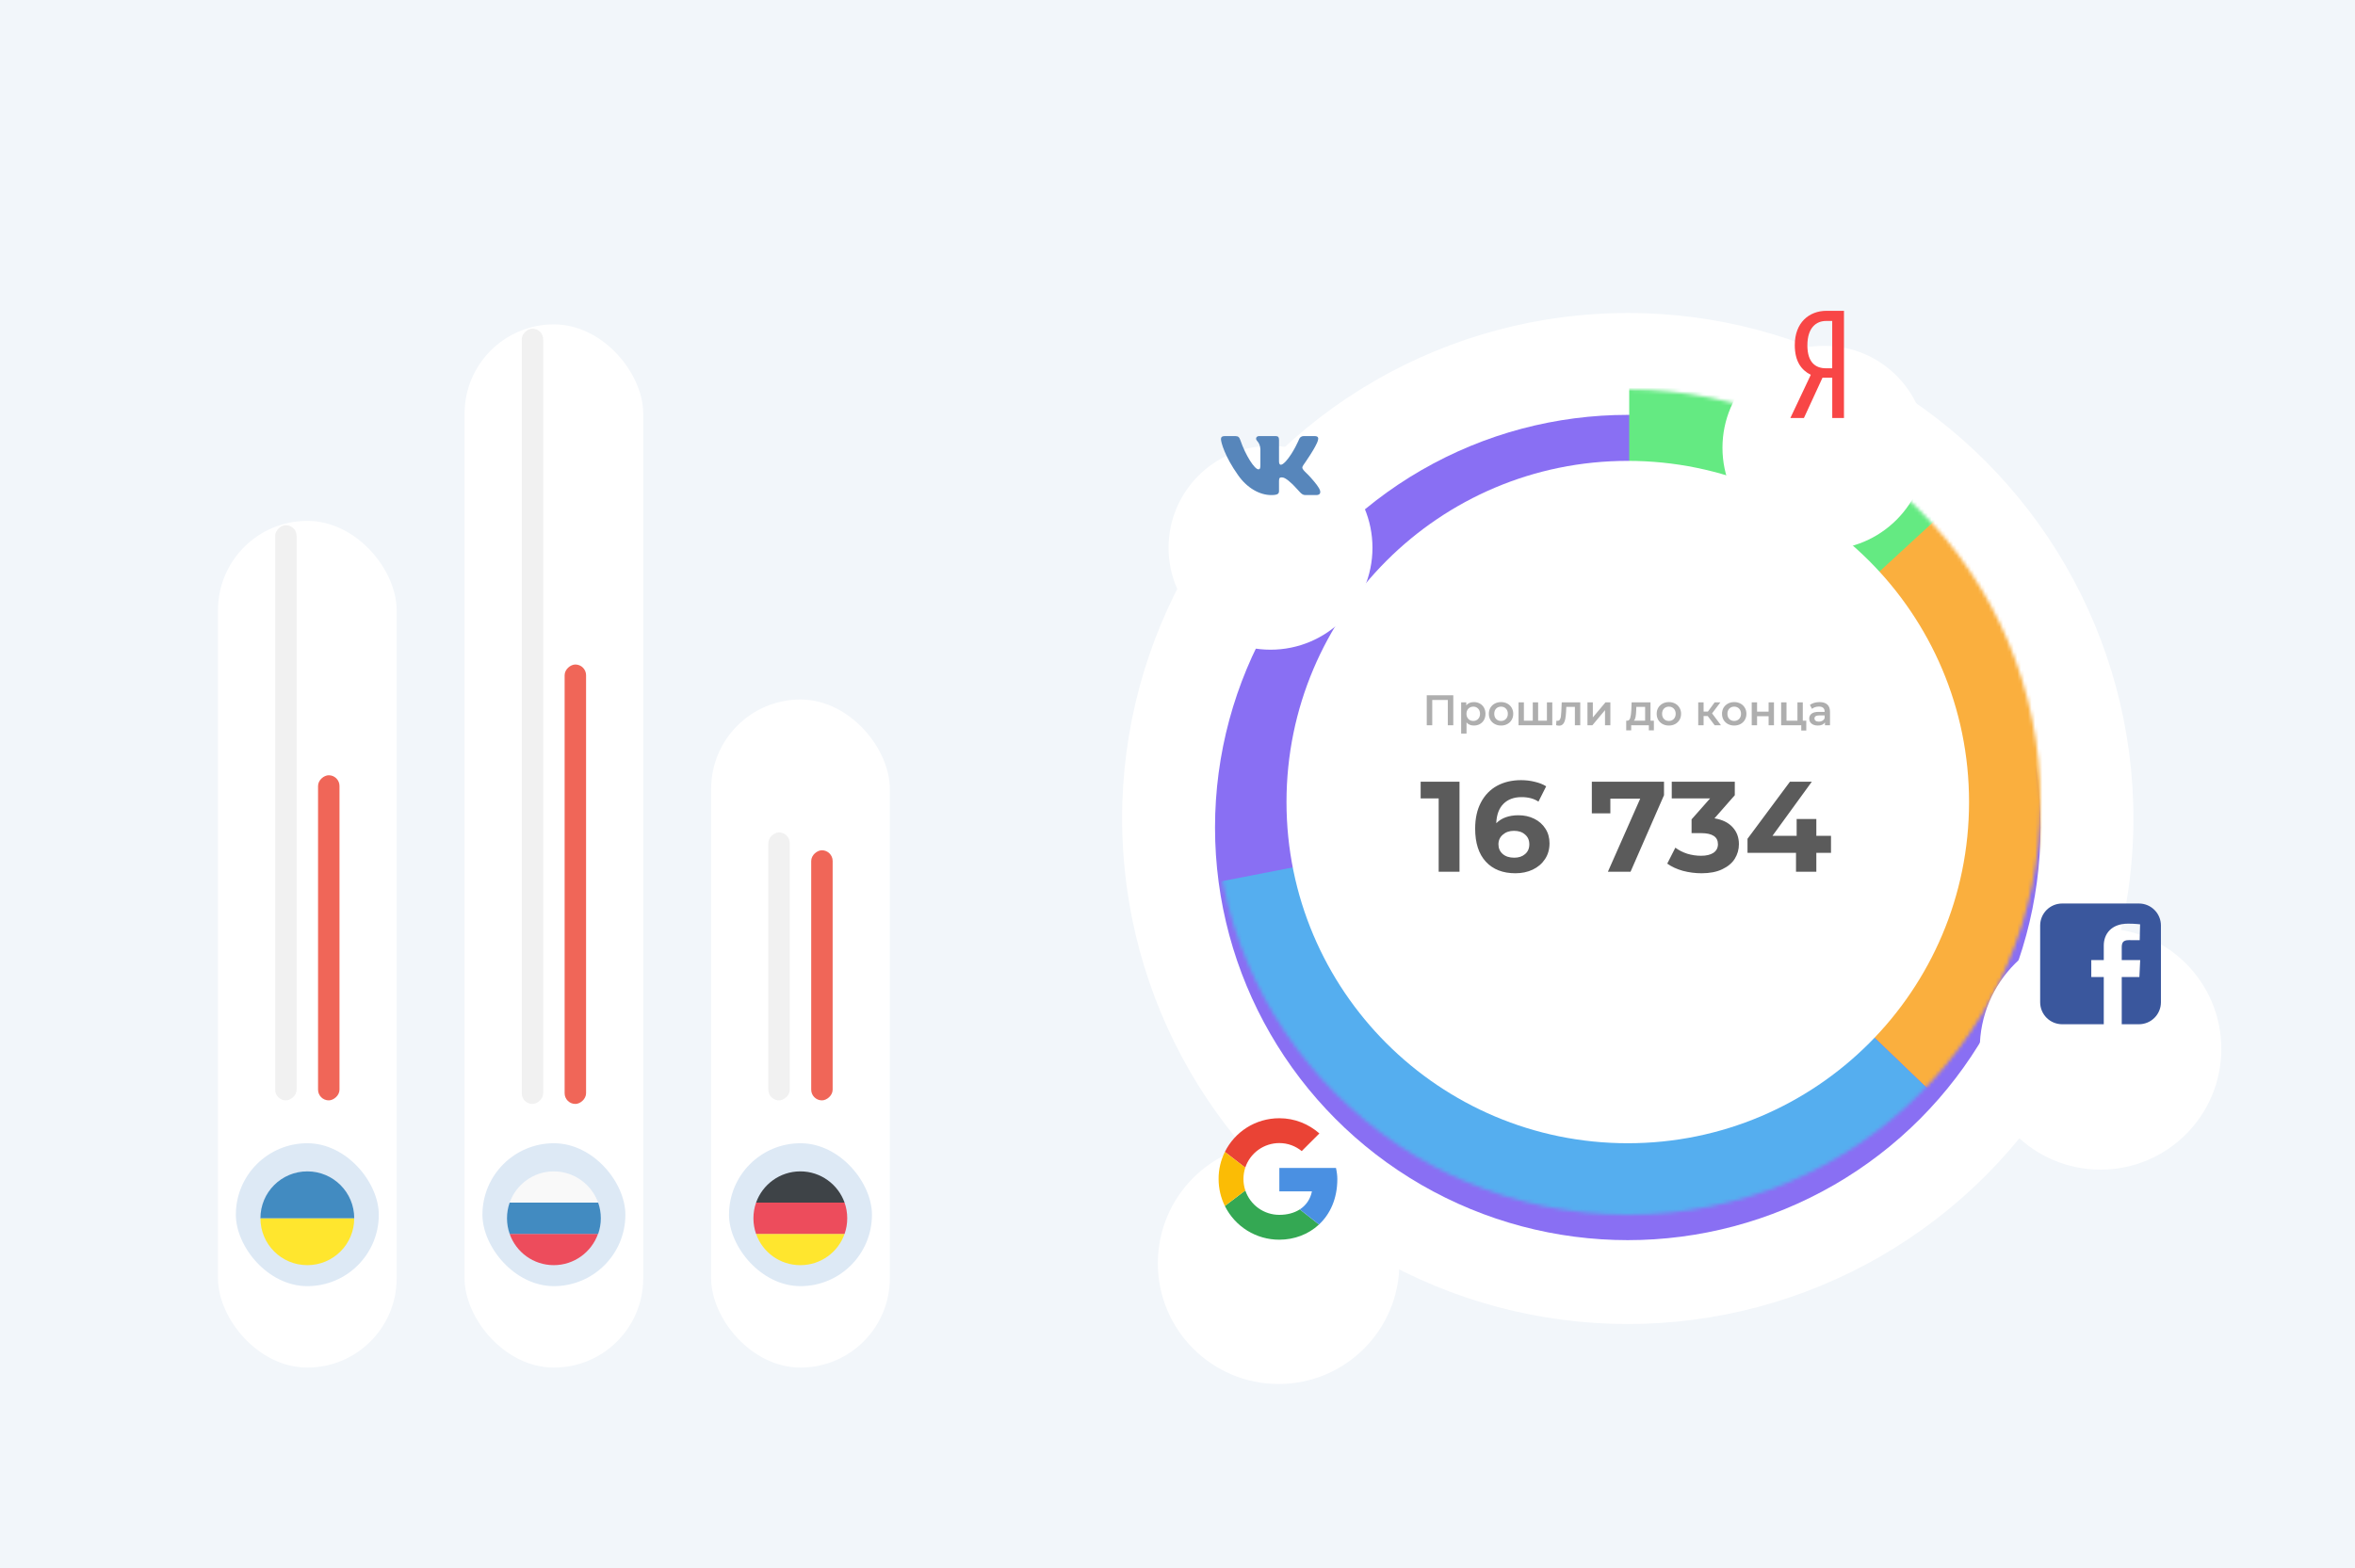
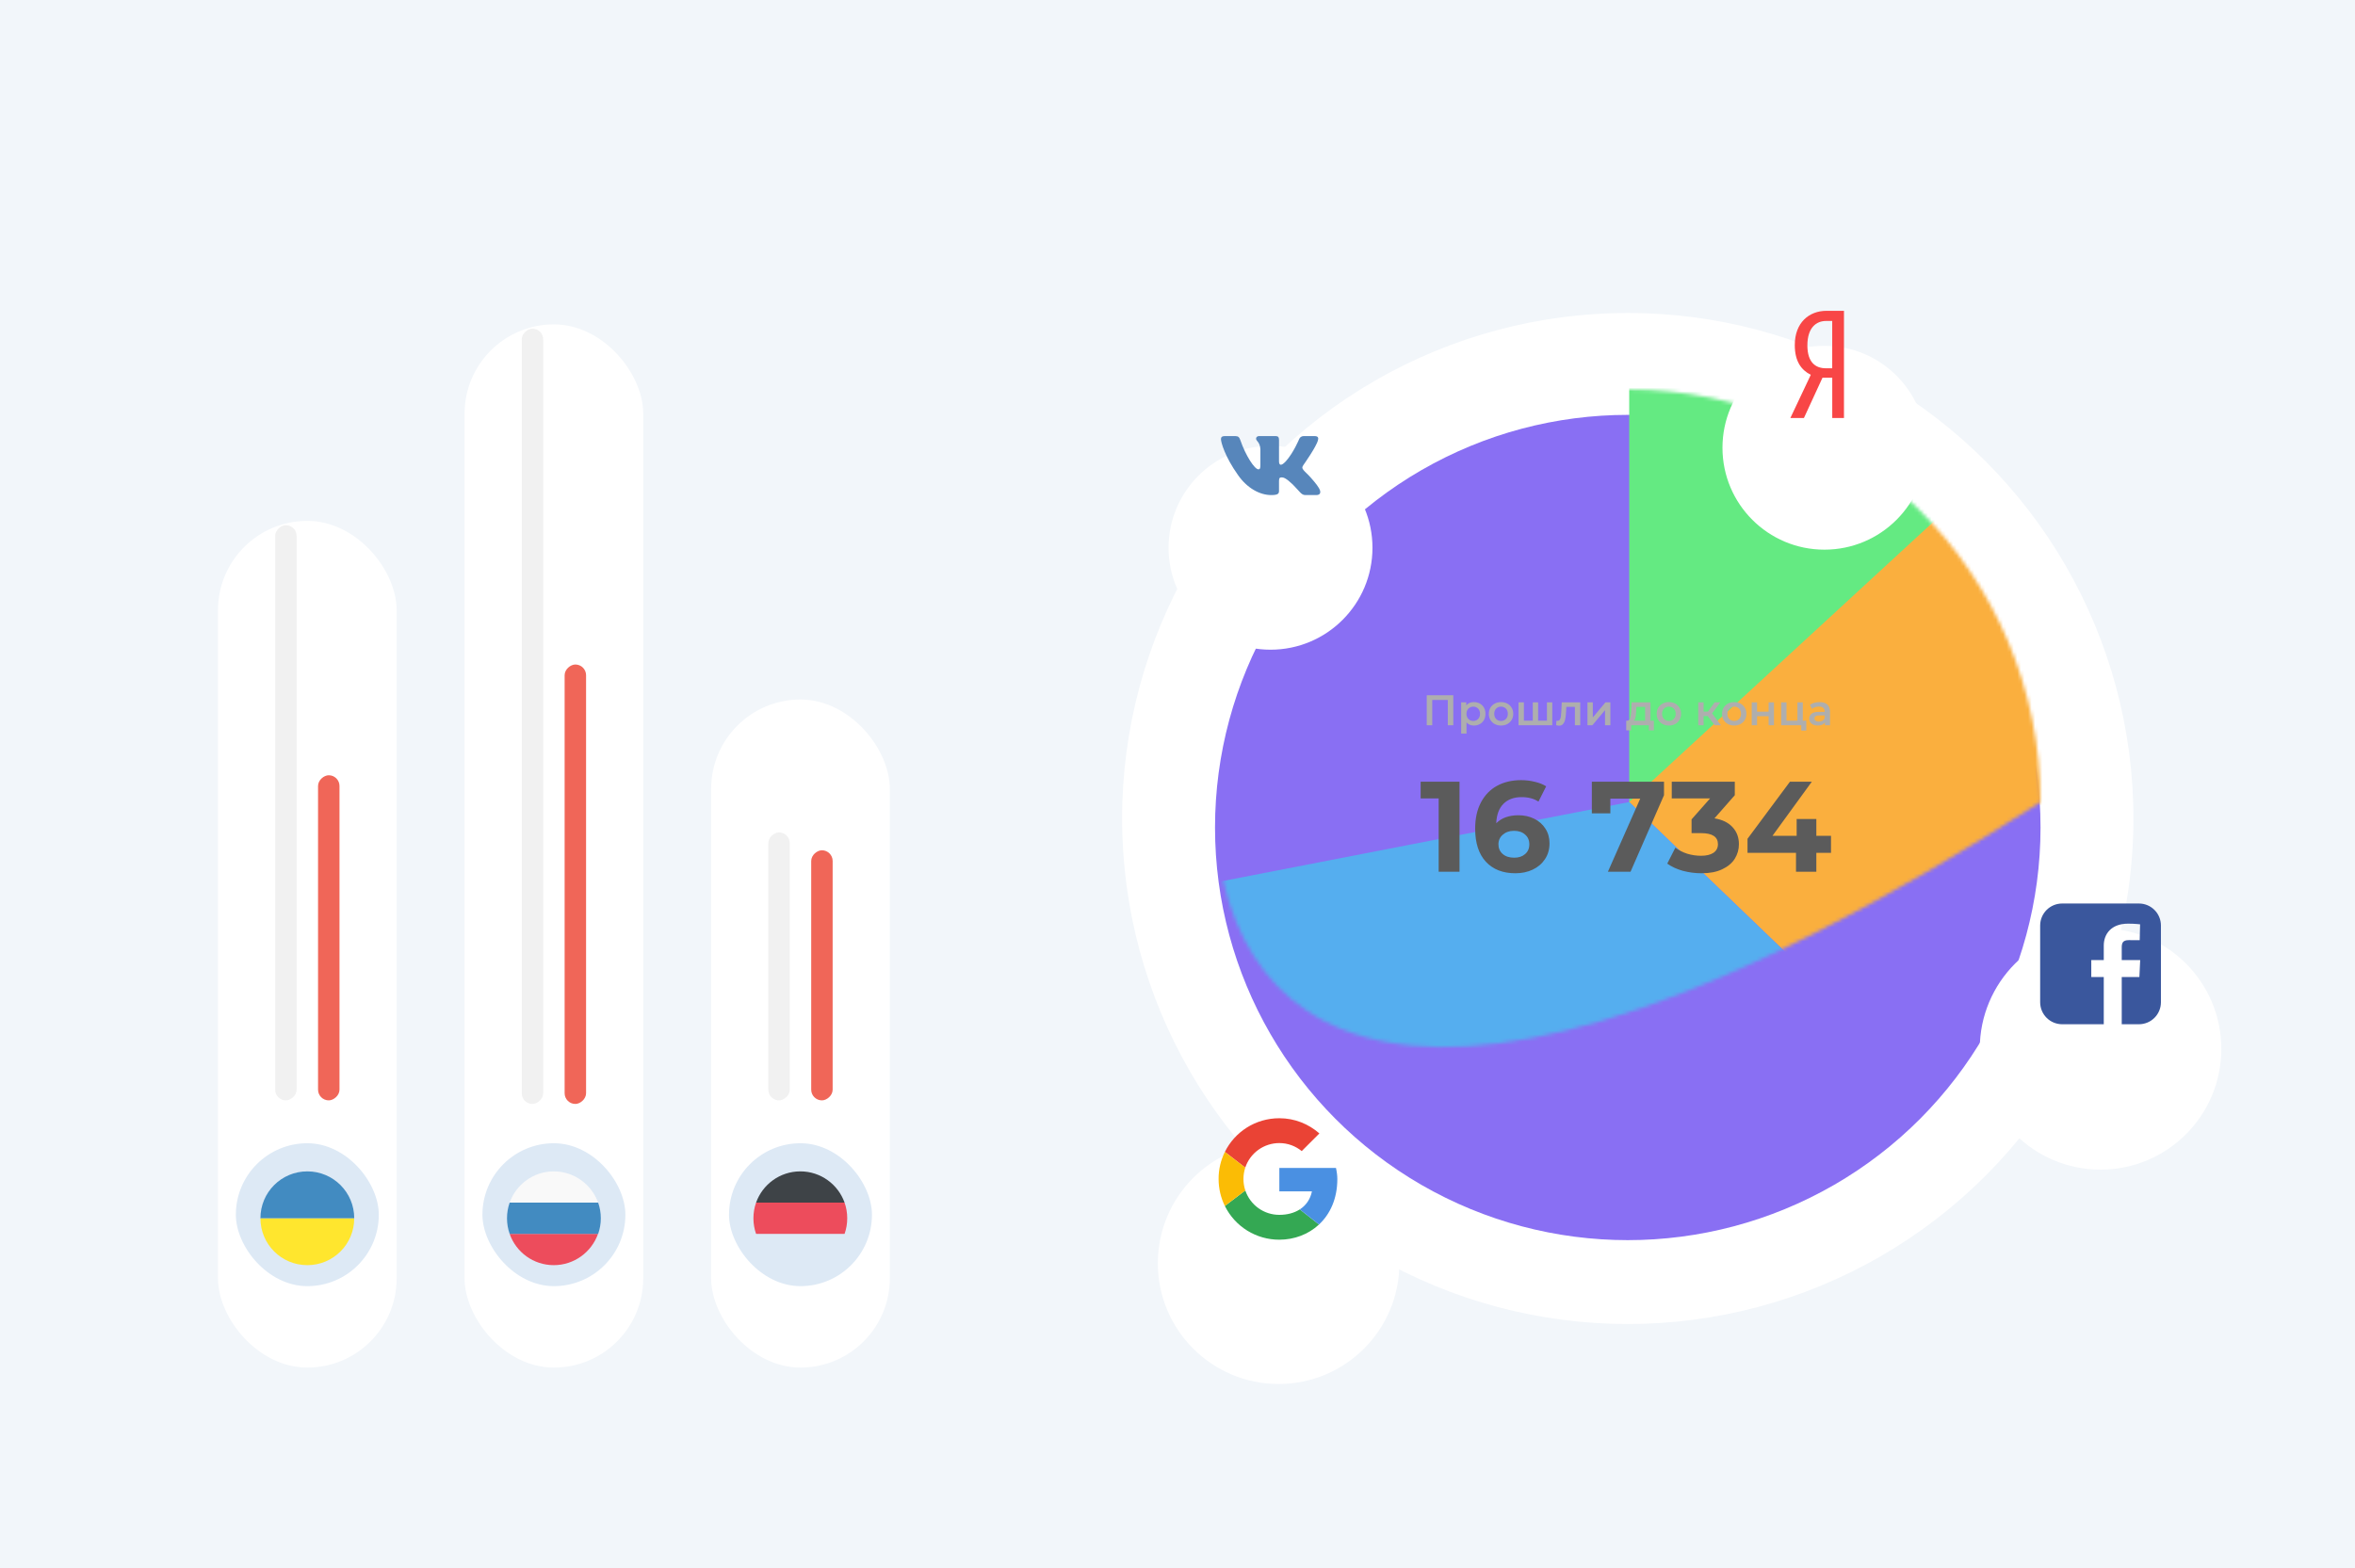
<svg xmlns="http://www.w3.org/2000/svg" width="659" height="439" viewBox="0 0 659 439" fill="none">
  <g clip-path="url(#clip0)">
    <rect width="659" height="439" fill="#F2F6FA" />
    <g filter="url(#filter0_dd)">
      <rect x="130" y="73" width="50" height="292" rx="25" fill="white" />
    </g>
    <rect opacity="0.95" x="146" y="309" width="217" height="6" rx="3" transform="rotate(-90 146 309)" fill="#F1F1F1" />
    <rect opacity="0.95" x="158" y="309" width="123" height="6" rx="3" transform="rotate(-90 158 309)" fill="#F05F50" />
    <rect x="135" y="320" width="40" height="40" rx="20" fill="#DDE9F5" />
    <path d="M154.956 327.875C149.269 327.875 144.413 331.55 142.619 336.625H167.381C165.544 331.55 160.688 327.875 154.956 327.875Z" fill="#F9F9F9" />
    <path d="M154.956 354.125C160.688 354.125 165.544 350.45 167.338 345.375H142.619C144.413 350.494 149.269 354.125 154.956 354.125Z" fill="#ED4C5C" />
    <path d="M142.619 336.625C142.138 337.981 141.875 339.469 141.875 341C141.875 342.531 142.138 344.019 142.619 345.375H167.381C167.862 344.019 168.125 342.531 168.125 341C168.125 339.469 167.862 337.981 167.381 336.625H142.619Z" fill="#428BC1" />
    <g filter="url(#filter1_dd)">
      <rect x="61" y="128" width="50" height="237" rx="25" fill="white" />
    </g>
    <rect opacity="0.95" x="77" y="308" width="161" height="6" rx="3" transform="rotate(-90 77 308)" fill="#F1F1F1" />
    <rect opacity="0.95" x="89" y="308" width="91" height="6" rx="3" transform="rotate(-90 89 308)" fill="#F05F50" />
    <rect x="66" y="320" width="40" height="40" rx="20" fill="#DDE9F5" />
    <path d="M86 354.125C93.263 354.125 99.125 348.263 99.125 341H72.875C72.875 348.263 78.737 354.125 86 354.125Z" fill="#FFE62E" />
    <path d="M86 327.875C78.737 327.875 72.875 333.737 72.875 341H99.125C99.125 333.737 93.263 327.875 86 327.875Z" fill="#428BC1" />
    <g filter="url(#filter2_dd)">
      <rect x="199" y="178" width="50" height="187" rx="25" fill="white" />
    </g>
    <rect opacity="0.95" x="215" y="308" width="75" height="6" rx="3" transform="rotate(-90 215 308)" fill="#F1F1F1" />
    <rect opacity="0.95" x="227" y="308" width="70" height="6" rx="3" transform="rotate(-90 227 308)" fill="#F05F50" />
    <rect x="204" y="320" width="40" height="40" rx="20" fill="#DDE9F5" />
    <path d="M223.956 327.875C218.225 327.875 213.369 331.55 211.575 336.625H236.338C234.544 331.55 229.688 327.875 223.956 327.875Z" fill="#3E4347" />
-     <path d="M223.956 354.125C229.688 354.125 234.544 350.494 236.338 345.375H211.575C213.369 350.494 218.225 354.125 223.956 354.125V354.125Z" fill="#FFE62E" />
    <path d="M211.575 336.625C211.094 337.981 210.831 339.469 210.831 341C210.831 342.531 211.094 344.019 211.575 345.375H236.337C236.819 344.019 237.081 342.531 237.081 341C237.081 339.469 236.819 337.981 236.337 336.625H211.575Z" fill="#ED4C5C" />
    <g filter="url(#filter3_dd)">
      <circle cx="455.5" cy="224.5" r="141.5" fill="white" />
    </g>
    <g filter="url(#filter4_dd)">
      <circle cx="455.5" cy="224.5" r="115.5" fill="#896FF3" />
    </g>
    <mask id="mask0" mask-type="alpha" maskUnits="userSpaceOnUse" x="340" y="109" width="231" height="231">
-       <path d="M571 224.5C571 288.289 519.289 340 455.5 340C391.711 340 340 288.289 340 224.5C340 160.711 391.711 109 455.5 109C519.289 109 571 160.711 571 224.5Z" fill="#733AED" />
+       <path d="M571 224.5C391.711 340 340 288.289 340 224.5C340 160.711 391.711 109 455.5 109C519.289 109 571 160.711 571 224.5Z" fill="#733AED" />
    </mask>
    <g mask="url(#mask0)">
      <path d="M455.901 224.901V94.224L554.5 135.5L455.901 224.901Z" fill="#64EA82" />
      <path d="M547.695 139.921L455.901 224.5L547.695 312.687L582.569 264.585V188.824L547.695 139.921Z" fill="#FAAF3E" />
      <path d="M548.898 313.89L455.901 224.5L328.03 249.353L356.089 305.071L406.195 344.354L481.555 353.975L548.898 313.89Z" fill="#55AEEF" />
    </g>
-     <circle cx="455.5" cy="224.5" r="95.5" fill="white" />
    <path d="M408.415 218.8V244H402.583V223.48H397.543V218.8H408.415ZM424.925 228.196C426.533 228.196 427.997 228.52 429.317 229.168C430.637 229.816 431.681 230.74 432.449 231.94C433.217 233.116 433.601 234.484 433.601 236.044C433.601 237.724 433.181 239.2 432.341 240.472C431.501 241.744 430.349 242.728 428.885 243.424C427.445 244.096 425.837 244.432 424.061 244.432C420.533 244.432 417.773 243.352 415.781 241.192C413.789 239.032 412.793 235.948 412.793 231.94C412.793 229.084 413.333 226.636 414.413 224.596C415.493 222.556 416.993 221.008 418.913 219.952C420.857 218.896 423.101 218.368 425.645 218.368C426.989 218.368 428.273 218.524 429.497 218.836C430.745 219.124 431.801 219.544 432.665 220.096L430.505 224.38C429.257 223.54 427.685 223.12 425.789 223.12C423.653 223.12 421.961 223.744 420.713 224.992C419.465 226.24 418.793 228.052 418.697 230.428C420.185 228.94 422.261 228.196 424.925 228.196ZM423.737 240.076C424.985 240.076 425.993 239.74 426.761 239.068C427.553 238.396 427.949 237.484 427.949 236.332C427.949 235.18 427.553 234.268 426.761 233.596C425.993 232.9 424.961 232.552 423.665 232.552C422.393 232.552 421.349 232.912 420.533 233.632C419.717 234.328 419.309 235.228 419.309 236.332C419.309 237.436 419.705 238.336 420.497 239.032C421.289 239.728 422.369 240.076 423.737 240.076ZM465.638 218.8V222.58L456.278 244H449.942L458.978 223.552H450.626V227.656H445.442V218.8H465.638ZM479.76 229.06C481.968 229.42 483.66 230.248 484.836 231.544C486.012 232.816 486.6 234.4 486.6 236.296C486.6 237.76 486.216 239.116 485.448 240.364C484.68 241.588 483.504 242.572 481.92 243.316C480.36 244.06 478.44 244.432 476.16 244.432C474.384 244.432 472.632 244.204 470.904 243.748C469.2 243.268 467.748 242.596 466.548 241.732L468.816 237.268C469.776 237.988 470.88 238.552 472.128 238.96C473.4 239.344 474.696 239.536 476.016 239.536C477.48 239.536 478.632 239.26 479.472 238.708C480.312 238.132 480.732 237.328 480.732 236.296C480.732 234.232 479.16 233.2 476.016 233.2H473.352V229.348L478.536 223.48H467.808V218.8H485.448V222.58L479.76 229.06ZM512.369 238.708H508.265V244H502.577V238.708H489.005V234.784L500.885 218.8H507.005L495.989 233.956H502.757V229.24H508.265V233.956H512.369V238.708Z" fill="#5B5B5B" />
    <path d="M406.677 194.6V203H405.141V195.92H400.785V203H399.249V194.6H406.677ZM412.429 196.52C413.053 196.52 413.609 196.656 414.097 196.928C414.593 197.2 414.981 197.584 415.261 198.08C415.541 198.576 415.681 199.148 415.681 199.796C415.681 200.444 415.541 201.02 415.261 201.524C414.981 202.02 414.593 202.404 414.097 202.676C413.609 202.948 413.053 203.084 412.429 203.084C411.565 203.084 410.881 202.796 410.377 202.22V205.328H408.877V196.592H410.305V197.432C410.553 197.128 410.857 196.9 411.217 196.748C411.585 196.596 411.989 196.52 412.429 196.52ZM412.261 201.8C412.813 201.8 413.265 201.616 413.617 201.248C413.977 200.88 414.157 200.396 414.157 199.796C414.157 199.196 413.977 198.712 413.617 198.344C413.265 197.976 412.813 197.792 412.261 197.792C411.901 197.792 411.577 197.876 411.289 198.044C411.001 198.204 410.773 198.436 410.605 198.74C410.437 199.044 410.353 199.396 410.353 199.796C410.353 200.196 410.437 200.548 410.605 200.852C410.773 201.156 411.001 201.392 411.289 201.56C411.577 201.72 411.901 201.8 412.261 201.8ZM420.03 203.084C419.382 203.084 418.798 202.944 418.278 202.664C417.758 202.384 417.35 201.996 417.054 201.5C416.766 200.996 416.622 200.428 416.622 199.796C416.622 199.164 416.766 198.6 417.054 198.104C417.35 197.608 417.758 197.22 418.278 196.94C418.798 196.66 419.382 196.52 420.03 196.52C420.686 196.52 421.274 196.66 421.794 196.94C422.314 197.22 422.718 197.608 423.006 198.104C423.302 198.6 423.45 199.164 423.45 199.796C423.45 200.428 423.302 200.996 423.006 201.5C422.718 201.996 422.314 202.384 421.794 202.664C421.274 202.944 420.686 203.084 420.03 203.084ZM420.03 201.8C420.582 201.8 421.038 201.616 421.398 201.248C421.758 200.88 421.938 200.396 421.938 199.796C421.938 199.196 421.758 198.712 421.398 198.344C421.038 197.976 420.582 197.792 420.03 197.792C419.478 197.792 419.022 197.976 418.662 198.344C418.31 198.712 418.134 199.196 418.134 199.796C418.134 200.396 418.31 200.88 418.662 201.248C419.022 201.616 419.478 201.8 420.03 201.8ZM434.376 196.592V203H424.932V196.592H426.432V201.728H428.916V196.592H430.416V201.728H432.876V196.592H434.376ZM442.201 196.592V203H440.701V197.864H438.301L438.241 199.136C438.201 199.984 438.121 200.696 438.001 201.272C437.889 201.84 437.693 202.292 437.413 202.628C437.141 202.956 436.765 203.12 436.285 203.12C436.061 203.12 435.785 203.076 435.457 202.988L435.529 201.728C435.641 201.752 435.737 201.764 435.817 201.764C436.121 201.764 436.349 201.644 436.501 201.404C436.653 201.156 436.749 200.864 436.789 200.528C436.837 200.184 436.877 199.696 436.909 199.064L437.017 196.592H442.201ZM444.221 196.592H445.721V200.816L449.261 196.592H450.629V203H449.129V198.776L445.601 203H444.221V196.592ZM462.803 201.728V204.428H461.399V203H456.455V204.428H455.063V201.728H455.363C455.771 201.712 456.047 201.452 456.191 200.948C456.343 200.436 456.443 199.716 456.491 198.788L456.575 196.592H461.855V201.728H462.803ZM457.859 198.896C457.827 199.632 457.767 200.232 457.679 200.696C457.591 201.16 457.431 201.504 457.199 201.728H460.355V197.864H457.895L457.859 198.896ZM466.999 203.084C466.351 203.084 465.767 202.944 465.247 202.664C464.727 202.384 464.319 201.996 464.023 201.5C463.735 200.996 463.591 200.428 463.591 199.796C463.591 199.164 463.735 198.6 464.023 198.104C464.319 197.608 464.727 197.22 465.247 196.94C465.767 196.66 466.351 196.52 466.999 196.52C467.655 196.52 468.243 196.66 468.763 196.94C469.283 197.22 469.687 197.608 469.975 198.104C470.271 198.6 470.419 199.164 470.419 199.796C470.419 200.428 470.271 200.996 469.975 201.5C469.687 201.996 469.283 202.384 468.763 202.664C468.243 202.944 467.655 203.084 466.999 203.084ZM466.999 201.8C467.551 201.8 468.007 201.616 468.367 201.248C468.727 200.88 468.907 200.396 468.907 199.796C468.907 199.196 468.727 198.712 468.367 198.344C468.007 197.976 467.551 197.792 466.999 197.792C466.447 197.792 465.991 197.976 465.631 198.344C465.279 198.712 465.103 199.196 465.103 199.796C465.103 200.396 465.279 200.88 465.631 201.248C465.991 201.616 466.447 201.8 466.999 201.8ZM477.881 200.432H476.717V203H475.217V196.592H476.717V199.184H477.917L479.813 196.592H481.421L479.093 199.676L481.577 203H479.813L477.881 200.432ZM485.28 203.084C484.632 203.084 484.048 202.944 483.528 202.664C483.008 202.384 482.6 201.996 482.304 201.5C482.016 200.996 481.872 200.428 481.872 199.796C481.872 199.164 482.016 198.6 482.304 198.104C482.6 197.608 483.008 197.22 483.528 196.94C484.048 196.66 484.632 196.52 485.28 196.52C485.936 196.52 486.524 196.66 487.044 196.94C487.564 197.22 487.968 197.608 488.256 198.104C488.552 198.6 488.7 199.164 488.7 199.796C488.7 200.428 488.552 200.996 488.256 201.5C487.968 201.996 487.564 202.384 487.044 202.664C486.524 202.944 485.936 203.084 485.28 203.084ZM485.28 201.8C485.832 201.8 486.288 201.616 486.648 201.248C487.008 200.88 487.188 200.396 487.188 199.796C487.188 199.196 487.008 198.712 486.648 198.344C486.288 197.976 485.832 197.792 485.28 197.792C484.728 197.792 484.272 197.976 483.912 198.344C483.56 198.712 483.384 199.196 483.384 199.796C483.384 200.396 483.56 200.88 483.912 201.248C484.272 201.616 484.728 201.8 485.28 201.8ZM490.182 196.592H491.682V199.196H494.91V196.592H496.41V203H494.91V200.468H491.682V203H490.182V196.592ZM505.452 201.728V204.476H504.048V203H498.42V196.592H499.92V201.728H502.98V196.592H504.48V201.728H505.452ZM509.175 196.52C510.119 196.52 510.839 196.748 511.335 197.204C511.839 197.652 512.091 198.332 512.091 199.244V203H510.675V202.22C510.491 202.5 510.227 202.716 509.883 202.868C509.547 203.012 509.139 203.084 508.659 203.084C508.179 203.084 507.759 203.004 507.399 202.844C507.039 202.676 506.759 202.448 506.559 202.16C506.367 201.864 506.271 201.532 506.271 201.164C506.271 200.588 506.483 200.128 506.907 199.784C507.339 199.432 508.015 199.256 508.935 199.256H510.591V199.16C510.591 198.712 510.455 198.368 510.183 198.128C509.919 197.888 509.523 197.768 508.995 197.768C508.635 197.768 508.279 197.824 507.927 197.936C507.583 198.048 507.291 198.204 507.051 198.404L506.463 197.312C506.799 197.056 507.203 196.86 507.675 196.724C508.147 196.588 508.647 196.52 509.175 196.52ZM508.971 201.992C509.347 201.992 509.679 201.908 509.967 201.74C510.263 201.564 510.471 201.316 510.591 200.996V200.252H509.043C508.179 200.252 507.747 200.536 507.747 201.104C507.747 201.376 507.855 201.592 508.071 201.752C508.287 201.912 508.587 201.992 508.971 201.992Z" fill="#AEAEAE" />
    <g filter="url(#filter5_dd)">
      <circle cx="587.796" cy="269.796" r="33.796" fill="white" />
    </g>
    <g clip-path="url(#clip1)">
      <path d="M577.069 252.898C573.65 252.898 570.898 255.65 570.898 259.069V280.523C570.898 283.941 573.65 286.694 577.069 286.694H588.697V273.482H585.203V268.725H588.697V264.661C588.697 261.468 590.761 258.537 595.516 258.537C597.441 258.537 598.865 258.721 598.865 258.721L598.753 263.163C598.753 263.163 597.301 263.15 595.717 263.15C594.002 263.15 593.727 263.94 593.727 265.251V268.725H598.889L598.664 273.482H593.727V286.694H598.523C601.941 286.694 604.694 283.941 604.694 280.523V259.069C604.694 255.65 601.941 252.898 598.523 252.898H577.069L577.069 252.898Z" fill="#3A579D" />
    </g>
    <g filter="url(#filter6_dd)">
      <circle cx="357.796" cy="329.796" r="33.796" fill="white" />
    </g>
    <g clip-path="url(#clip2)">
      <path d="M348.46 326.834C349.123 324.828 350.402 323.084 352.115 321.848C353.828 320.613 355.888 319.95 358 319.954C360.394 319.954 362.559 320.804 364.259 322.196L369.206 317.25C366.191 314.622 362.328 313 358 313C351.299 313 345.531 316.822 342.757 322.421L348.46 326.834Z" fill="#EA4335" />
      <path d="M363.723 338.518C362.179 339.514 360.219 340.045 358 340.045C355.896 340.05 353.845 339.392 352.135 338.166C350.426 336.94 349.146 335.207 348.476 333.213L342.752 337.558C344.157 340.4 346.33 342.792 349.025 344.461C351.72 346.13 354.83 347.009 358 347C362.155 347 366.125 345.522 369.098 342.75L363.725 338.518H363.723Z" fill="#34A853" />
      <path d="M369.098 342.75C372.208 339.849 374.227 335.531 374.227 330C374.227 328.994 374.072 327.913 373.841 326.909H358V333.478H367.118C366.669 335.687 365.46 337.397 363.725 338.519L369.098 342.75Z" fill="#4A90E2" />
      <path d="M348.476 333.213C348.129 332.177 347.953 331.092 347.954 330C347.954 328.892 348.132 327.828 348.46 326.834L342.757 322.421C341.59 324.776 340.988 327.371 341 330C341 332.72 341.63 335.284 342.752 337.558L348.476 333.213Z" fill="#FBBC05" />
    </g>
    <g filter="url(#filter7_dd)">
      <circle cx="355.529" cy="129.529" r="28.529" fill="white" />
    </g>
    <path d="M368.815 123.186C369.009 122.541 368.815 122.068 367.897 122.068H364.855C364.082 122.068 363.728 122.477 363.534 122.927C363.534 122.927 361.988 126.698 359.796 129.143C359.089 129.854 358.766 130.079 358.38 130.079C358.188 130.079 357.907 129.854 357.907 129.209V123.186C357.907 122.412 357.684 122.068 357.039 122.068H352.26C351.778 122.068 351.486 122.426 351.486 122.767C351.486 123.5 352.582 123.669 352.694 125.732V130.209C352.694 131.189 352.518 131.368 352.13 131.368C351.1 131.368 348.592 127.584 347.104 123.251C346.814 122.41 346.522 122.07 345.745 122.07H342.705C341.836 122.07 341.662 122.479 341.662 122.928C341.662 123.735 342.693 127.729 346.462 133.012C348.975 136.619 352.513 138.574 355.736 138.574C357.668 138.574 357.906 138.14 357.906 137.391V134.665C357.906 133.797 358.091 133.622 358.702 133.622C359.151 133.622 359.925 133.849 361.73 135.587C363.79 137.648 364.132 138.573 365.29 138.573H368.329C369.198 138.573 369.632 138.139 369.382 137.282C369.109 136.429 368.124 135.188 366.818 133.719C366.108 132.881 365.047 131.98 364.724 131.529C364.273 130.948 364.403 130.692 364.724 130.176C364.725 130.177 368.429 124.96 368.815 123.186V123.186Z" fill="#5786BB" />
    <g filter="url(#filter8_dd)">
      <circle cx="510.529" cy="101.529" r="28.529" fill="white" />
    </g>
    <path d="M512.719 105.717V117H516V87H511.1C506.284 87 502.236 90.253 502.236 96.59C502.236 101.112 504.026 103.563 506.711 104.915L501 117H504.793L509.992 105.717H512.719H512.719ZM512.709 103.085H510.962C508.107 103.085 505.762 101.522 505.762 96.662C505.762 91.635 508.319 89.84 510.962 89.84H512.709V103.085V103.085Z" fill="#F84646" />
  </g>
  <defs>
    <filter id="filter0_dd" x="110" y="67" width="90" height="332" filterUnits="userSpaceOnUse" color-interpolation-filters="sRGB">
      <feFlood flood-opacity="0" result="BackgroundImageFix" />
      <feColorMatrix in="SourceAlpha" type="matrix" values="0 0 0 0 0 0 0 0 0 0 0 0 0 0 0 0 0 0 127 0" />
      <feOffset dy="14" />
      <feGaussianBlur stdDeviation="10" />
      <feColorMatrix type="matrix" values="0 0 0 0 0.259 0 0 0 0 0.545 0 0 0 0 0.757 0 0 0 0.1 0" />
      <feBlend mode="normal" in2="BackgroundImageFix" result="effect1_dropShadow" />
      <feColorMatrix in="SourceAlpha" type="matrix" values="0 0 0 0 0 0 0 0 0 0 0 0 0 0 0 0 0 0 127 0" />
      <feOffset dy="3.797" />
      <feGaussianBlur stdDeviation="3.797" />
      <feColorMatrix type="matrix" values="0 0 0 0 0 0 0 0 0 0 0 0 0 0 0 0 0 0 0.1 0" />
      <feBlend mode="normal" in2="effect1_dropShadow" result="effect2_dropShadow" />
      <feBlend mode="normal" in="SourceGraphic" in2="effect2_dropShadow" result="shape" />
    </filter>
    <filter id="filter1_dd" x="41" y="122" width="90" height="277" filterUnits="userSpaceOnUse" color-interpolation-filters="sRGB">
      <feFlood flood-opacity="0" result="BackgroundImageFix" />
      <feColorMatrix in="SourceAlpha" type="matrix" values="0 0 0 0 0 0 0 0 0 0 0 0 0 0 0 0 0 0 127 0" />
      <feOffset dy="14" />
      <feGaussianBlur stdDeviation="10" />
      <feColorMatrix type="matrix" values="0 0 0 0 1 0 0 0 0 0.902 0 0 0 0 0.18 0 0 0 0.15 0" />
      <feBlend mode="normal" in2="BackgroundImageFix" result="effect1_dropShadow" />
      <feColorMatrix in="SourceAlpha" type="matrix" values="0 0 0 0 0 0 0 0 0 0 0 0 0 0 0 0 0 0 127 0" />
      <feOffset dy="3.797" />
      <feGaussianBlur stdDeviation="3.797" />
      <feColorMatrix type="matrix" values="0 0 0 0 0 0 0 0 0 0 0 0 0 0 0 0 0 0 0.05 0" />
      <feBlend mode="normal" in2="effect1_dropShadow" result="effect2_dropShadow" />
      <feBlend mode="normal" in="SourceGraphic" in2="effect2_dropShadow" result="shape" />
    </filter>
    <filter id="filter2_dd" x="179" y="172" width="90" height="227" filterUnits="userSpaceOnUse" color-interpolation-filters="sRGB">
      <feFlood flood-opacity="0" result="BackgroundImageFix" />
      <feColorMatrix in="SourceAlpha" type="matrix" values="0 0 0 0 0 0 0 0 0 0 0 0 0 0 0 0 0 0 127 0" />
      <feOffset dy="14" />
      <feGaussianBlur stdDeviation="10" />
      <feColorMatrix type="matrix" values="0 0 0 0 0.929 0 0 0 0 0.298 0 0 0 0 0.361 0 0 0 0.2 0" />
      <feBlend mode="normal" in2="BackgroundImageFix" result="effect1_dropShadow" />
      <feColorMatrix in="SourceAlpha" type="matrix" values="0 0 0 0 0 0 0 0 0 0 0 0 0 0 0 0 0 0 127 0" />
      <feOffset dy="3.797" />
      <feGaussianBlur stdDeviation="3.797" />
      <feColorMatrix type="matrix" values="0 0 0 0 0 0 0 0 0 0 0 0 0 0 0 0 0 0 0.05 0" />
      <feBlend mode="normal" in2="effect1_dropShadow" result="effect2_dropShadow" />
      <feBlend mode="normal" in="SourceGraphic" in2="effect2_dropShadow" result="shape" />
    </filter>
    <filter id="filter3_dd" x="296.617" y="69.094" width="317.765" height="317.765" filterUnits="userSpaceOnUse" color-interpolation-filters="sRGB">
      <feFlood flood-opacity="0" result="BackgroundImageFix" />
      <feColorMatrix in="SourceAlpha" type="matrix" values="0 0 0 0 0 0 0 0 0 0 0 0 0 0 0 0 0 0 127 0" />
      <feOffset dy="1.125" />
      <feGaussianBlur stdDeviation="1.125" />
      <feColorMatrix type="matrix" values="0 0 0 0 0 0 0 0 0 0 0 0 0 0 0 0 0 0 0.05 0" />
      <feBlend mode="normal" in2="BackgroundImageFix" result="effect1_dropShadow" />
      <feColorMatrix in="SourceAlpha" type="matrix" values="0 0 0 0 0 0 0 0 0 0 0 0 0 0 0 0 0 0 127 0" />
      <feOffset dy="3.477" />
      <feGaussianBlur stdDeviation="8.691" />
      <feColorMatrix type="matrix" values="0 0 0 0 0 0 0 0 0 0 0 0 0 0 0 0 0 0 0.1 0" />
      <feBlend mode="normal" in2="effect1_dropShadow" result="effect2_dropShadow" />
      <feBlend mode="normal" in="SourceGraphic" in2="effect2_dropShadow" result="shape" />
    </filter>
    <filter id="filter4_dd" x="300" y="75" width="311" height="311" filterUnits="userSpaceOnUse" color-interpolation-filters="sRGB">
      <feFlood flood-opacity="0" result="BackgroundImageFix" />
      <feColorMatrix in="SourceAlpha" type="matrix" values="0 0 0 0 0 0 0 0 0 0 0 0 0 0 0 0 0 0 127 0" />
      <feOffset dy="1.125" />
      <feGaussianBlur stdDeviation="1.125" />
      <feColorMatrix type="matrix" values="0 0 0 0 0 0 0 0 0 0 0 0 0 0 0 0 0 0 0.05 0" />
      <feBlend mode="normal" in2="BackgroundImageFix" result="effect1_dropShadow" />
      <feColorMatrix in="SourceAlpha" type="matrix" values="0 0 0 0 0 0 0 0 0 0 0 0 0 0 0 0 0 0 127 0" />
      <feOffset dy="6" />
      <feGaussianBlur stdDeviation="20" />
      <feColorMatrix type="matrix" values="0 0 0 0 0.745 0 0 0 0 0.773 0 0 0 0 0.996 0 0 0 0.5 0" />
      <feBlend mode="normal" in2="effect1_dropShadow" result="effect2_dropShadow" />
      <feBlend mode="normal" in="SourceGraphic" in2="effect2_dropShadow" result="shape" />
    </filter>
    <filter id="filter5_dd" x="514" y="216" width="147.592" height="147.592" filterUnits="userSpaceOnUse" color-interpolation-filters="sRGB">
      <feFlood flood-opacity="0" result="BackgroundImageFix" />
      <feColorMatrix in="SourceAlpha" type="matrix" values="0 0 0 0 0 0 0 0 0 0 0 0 0 0 0 0 0 0 127 0" />
      <feOffset dy="3.797" />
      <feGaussianBlur stdDeviation="3.797" />
      <feColorMatrix type="matrix" values="0 0 0 0 0 0 0 0 0 0 0 0 0 0 0 0 0 0 0.05 0" />
      <feBlend mode="normal" in2="BackgroundImageFix" result="effect1_dropShadow" />
      <feColorMatrix in="SourceAlpha" type="matrix" values="0 0 0 0 0 0 0 0 0 0 0 0 0 0 0 0 0 0 127 0" />
      <feOffset dy="20" />
      <feGaussianBlur stdDeviation="20" />
      <feColorMatrix type="matrix" values="0 0 0 0 0.227 0 0 0 0 0.341 0 0 0 0 0.616 0 0 0 0.3 0" />
      <feBlend mode="normal" in2="effect1_dropShadow" result="effect2_dropShadow" />
      <feBlend mode="normal" in="SourceGraphic" in2="effect2_dropShadow" result="shape" />
    </filter>
    <filter id="filter6_dd" x="284" y="276" width="147.592" height="147.592" filterUnits="userSpaceOnUse" color-interpolation-filters="sRGB">
      <feFlood flood-opacity="0" result="BackgroundImageFix" />
      <feColorMatrix in="SourceAlpha" type="matrix" values="0 0 0 0 0 0 0 0 0 0 0 0 0 0 0 0 0 0 127 0" />
      <feOffset dy="3.797" />
      <feGaussianBlur stdDeviation="3.797" />
      <feColorMatrix type="matrix" values="0 0 0 0 0 0 0 0 0 0 0 0 0 0 0 0 0 0 0.05 0" />
      <feBlend mode="normal" in2="BackgroundImageFix" result="effect1_dropShadow" />
      <feColorMatrix in="SourceAlpha" type="matrix" values="0 0 0 0 0 0 0 0 0 0 0 0 0 0 0 0 0 0 127 0" />
      <feOffset dy="20" />
      <feGaussianBlur stdDeviation="20" />
      <feColorMatrix type="matrix" values="0 0 0 0 0.204 0 0 0 0 0.659 0 0 0 0 0.325 0 0 0 0.2 0" />
      <feBlend mode="normal" in2="effect1_dropShadow" result="effect2_dropShadow" />
      <feBlend mode="normal" in="SourceGraphic" in2="effect2_dropShadow" result="shape" />
    </filter>
    <filter id="filter7_dd" x="287" y="81" width="137.058" height="137.058" filterUnits="userSpaceOnUse" color-interpolation-filters="sRGB">
      <feFlood flood-opacity="0" result="BackgroundImageFix" />
      <feColorMatrix in="SourceAlpha" type="matrix" values="0 0 0 0 0 0 0 0 0 0 0 0 0 0 0 0 0 0 127 0" />
      <feOffset dy="3.797" />
      <feGaussianBlur stdDeviation="3.797" />
      <feColorMatrix type="matrix" values="0 0 0 0 0 0 0 0 0 0 0 0 0 0 0 0 0 0 0.05 0" />
      <feBlend mode="normal" in2="BackgroundImageFix" result="effect1_dropShadow" />
      <feColorMatrix in="SourceAlpha" type="matrix" values="0 0 0 0 0 0 0 0 0 0 0 0 0 0 0 0 0 0 127 0" />
      <feOffset dy="20" />
      <feGaussianBlur stdDeviation="20" />
      <feColorMatrix type="matrix" values="0 0 0 0 0.23 0 0 0 0 0.568 0 0 0 0 0.95 0 0 0 0.3 0" />
      <feBlend mode="normal" in2="effect1_dropShadow" result="effect2_dropShadow" />
      <feBlend mode="normal" in="SourceGraphic" in2="effect2_dropShadow" result="shape" />
    </filter>
    <filter id="filter8_dd" x="442" y="53" width="137.058" height="137.058" filterUnits="userSpaceOnUse" color-interpolation-filters="sRGB">
      <feFlood flood-opacity="0" result="BackgroundImageFix" />
      <feColorMatrix in="SourceAlpha" type="matrix" values="0 0 0 0 0 0 0 0 0 0 0 0 0 0 0 0 0 0 127 0" />
      <feOffset dy="3.797" />
      <feGaussianBlur stdDeviation="3.797" />
      <feColorMatrix type="matrix" values="0 0 0 0 0 0 0 0 0 0 0 0 0 0 0 0 0 0 0.05 0" />
      <feBlend mode="normal" in2="BackgroundImageFix" result="effect1_dropShadow" />
      <feColorMatrix in="SourceAlpha" type="matrix" values="0 0 0 0 0 0 0 0 0 0 0 0 0 0 0 0 0 0 127 0" />
      <feOffset dy="20" />
      <feGaussianBlur stdDeviation="20" />
      <feColorMatrix type="matrix" values="0 0 0 0 0.973 0 0 0 0 0.275 0 0 0 0 0.275 0 0 0 0.29 0" />
      <feBlend mode="normal" in2="effect1_dropShadow" result="effect2_dropShadow" />
      <feBlend mode="normal" in="SourceGraphic" in2="effect2_dropShadow" result="shape" />
    </filter>
    <clipPath id="clip0">
      <rect width="659" height="439" fill="white" />
    </clipPath>
    <clipPath id="clip1">
      <rect width="33.796" height="33.796" fill="white" transform="translate(570.898 252.898)" />
    </clipPath>
    <clipPath id="clip2">
      <rect width="34" height="34" fill="white" transform="translate(341 313)" />
    </clipPath>
  </defs>
</svg>